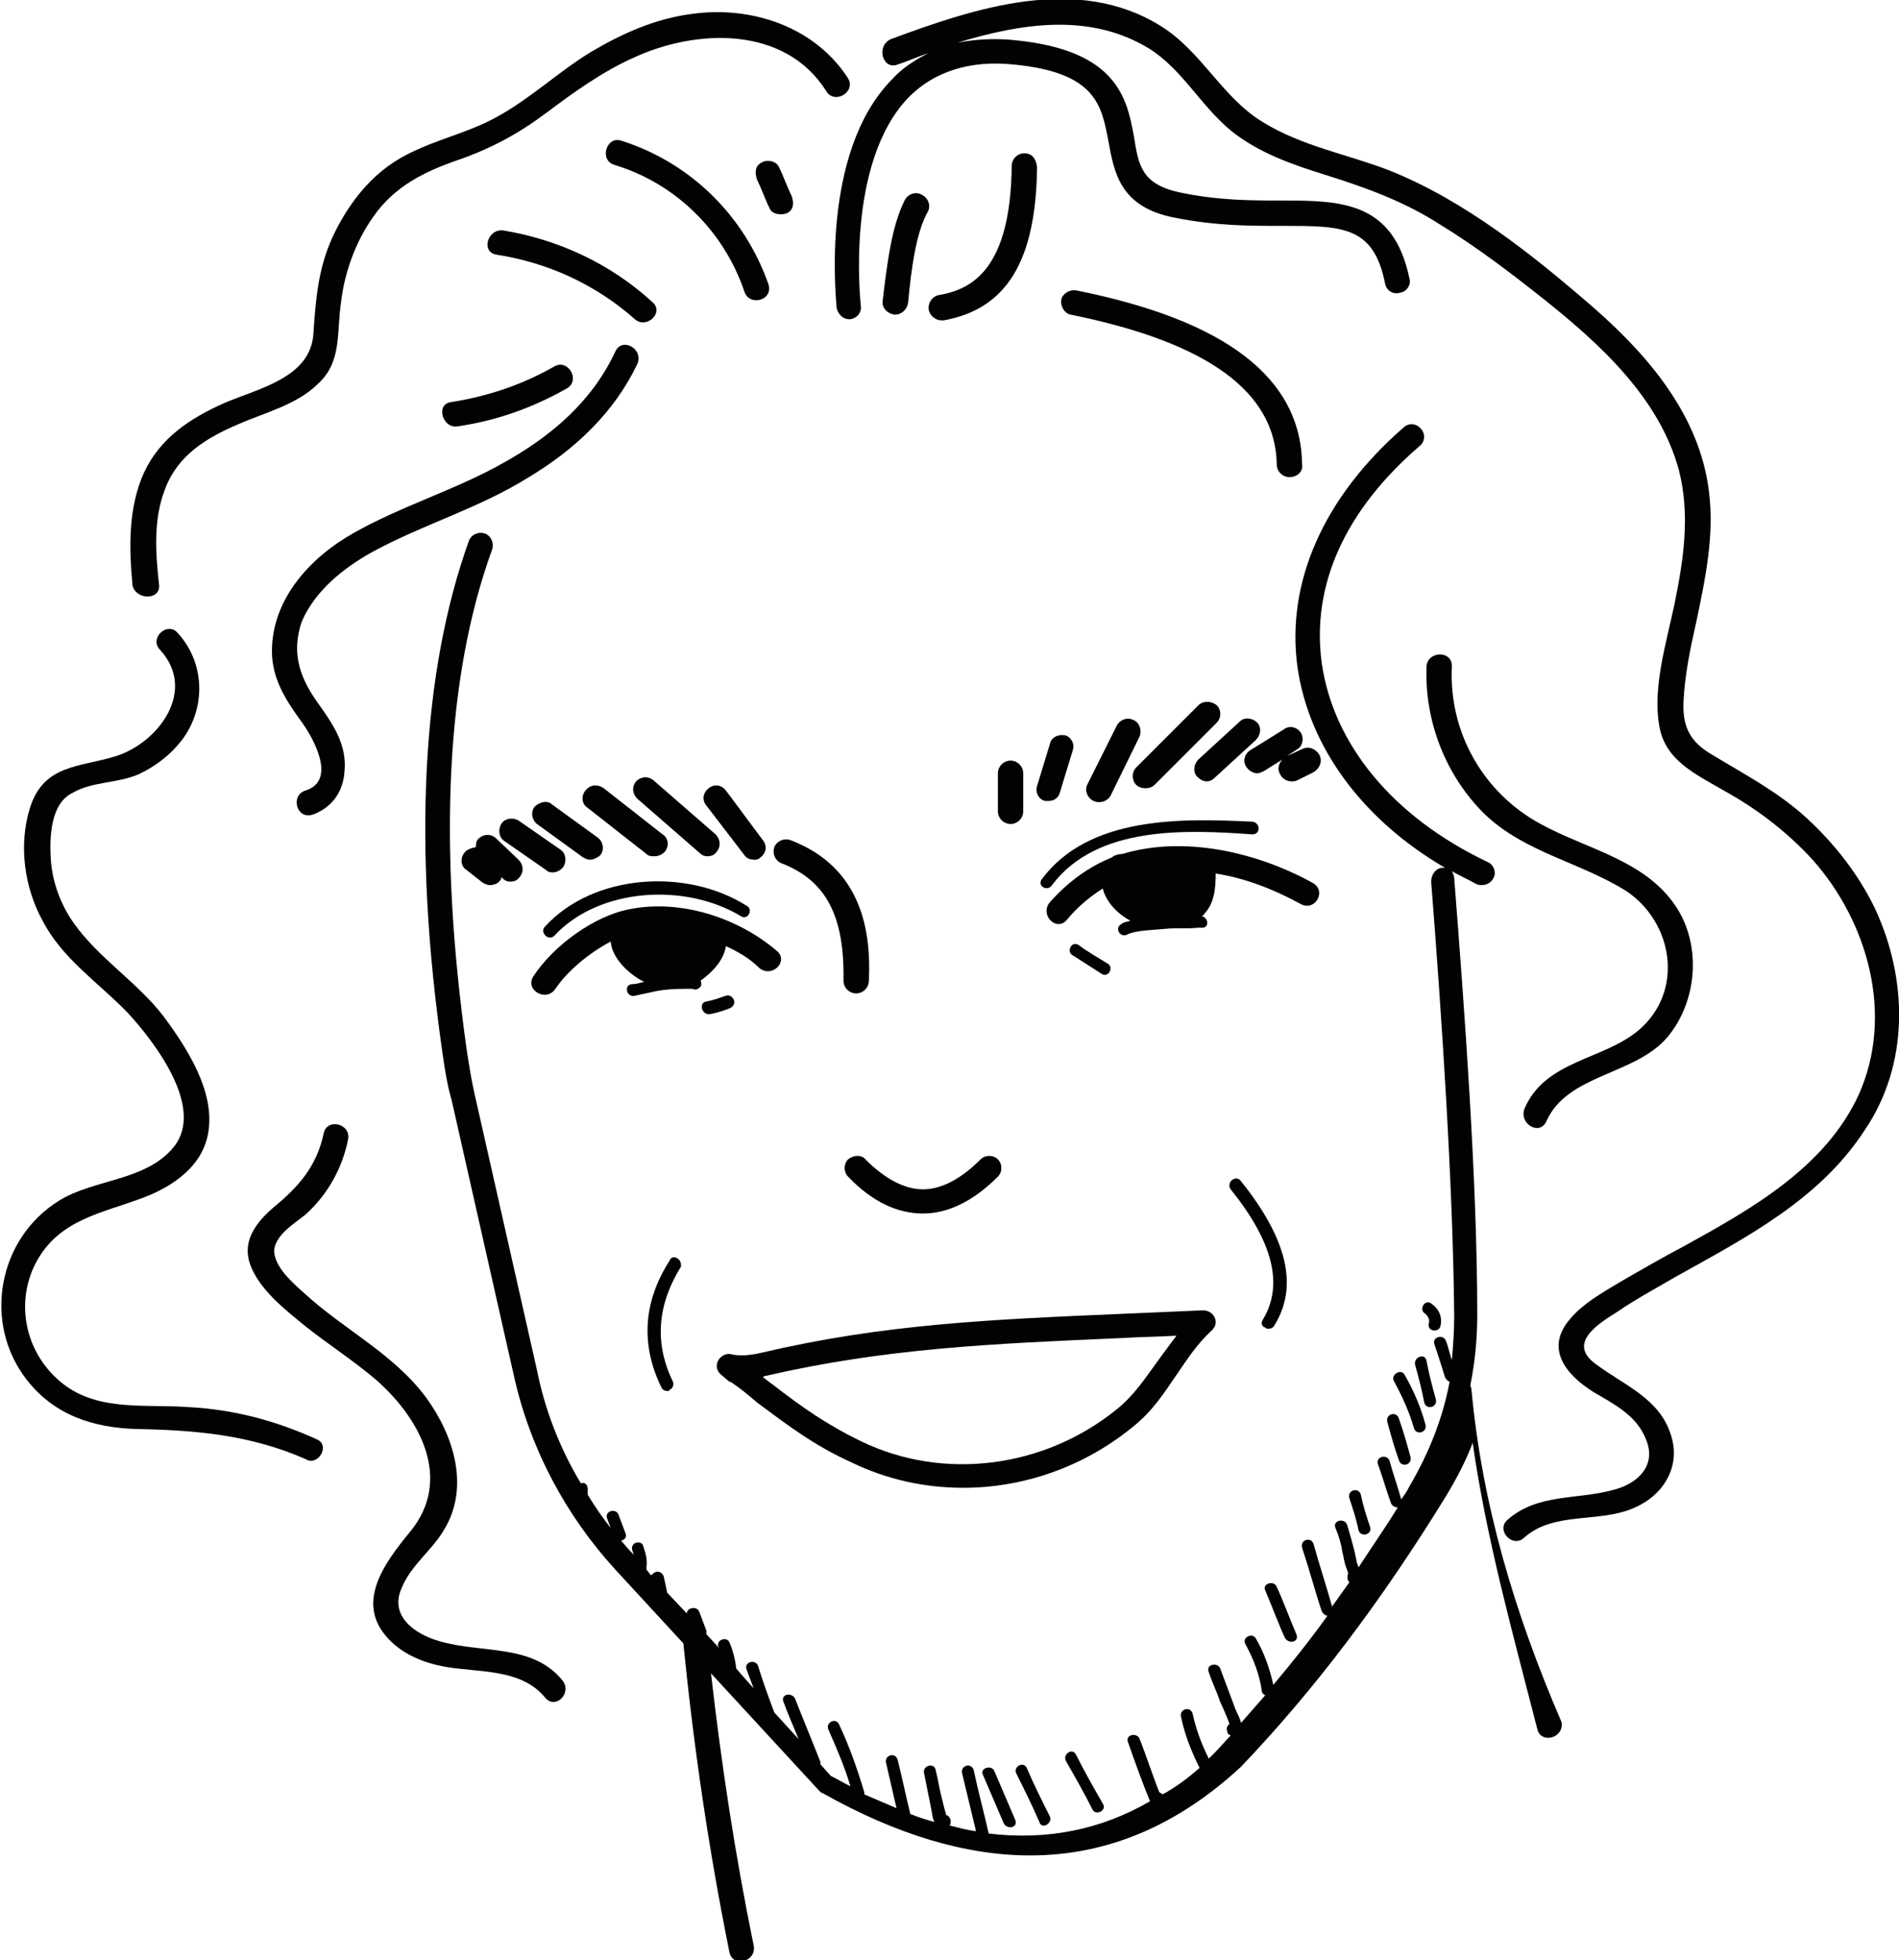
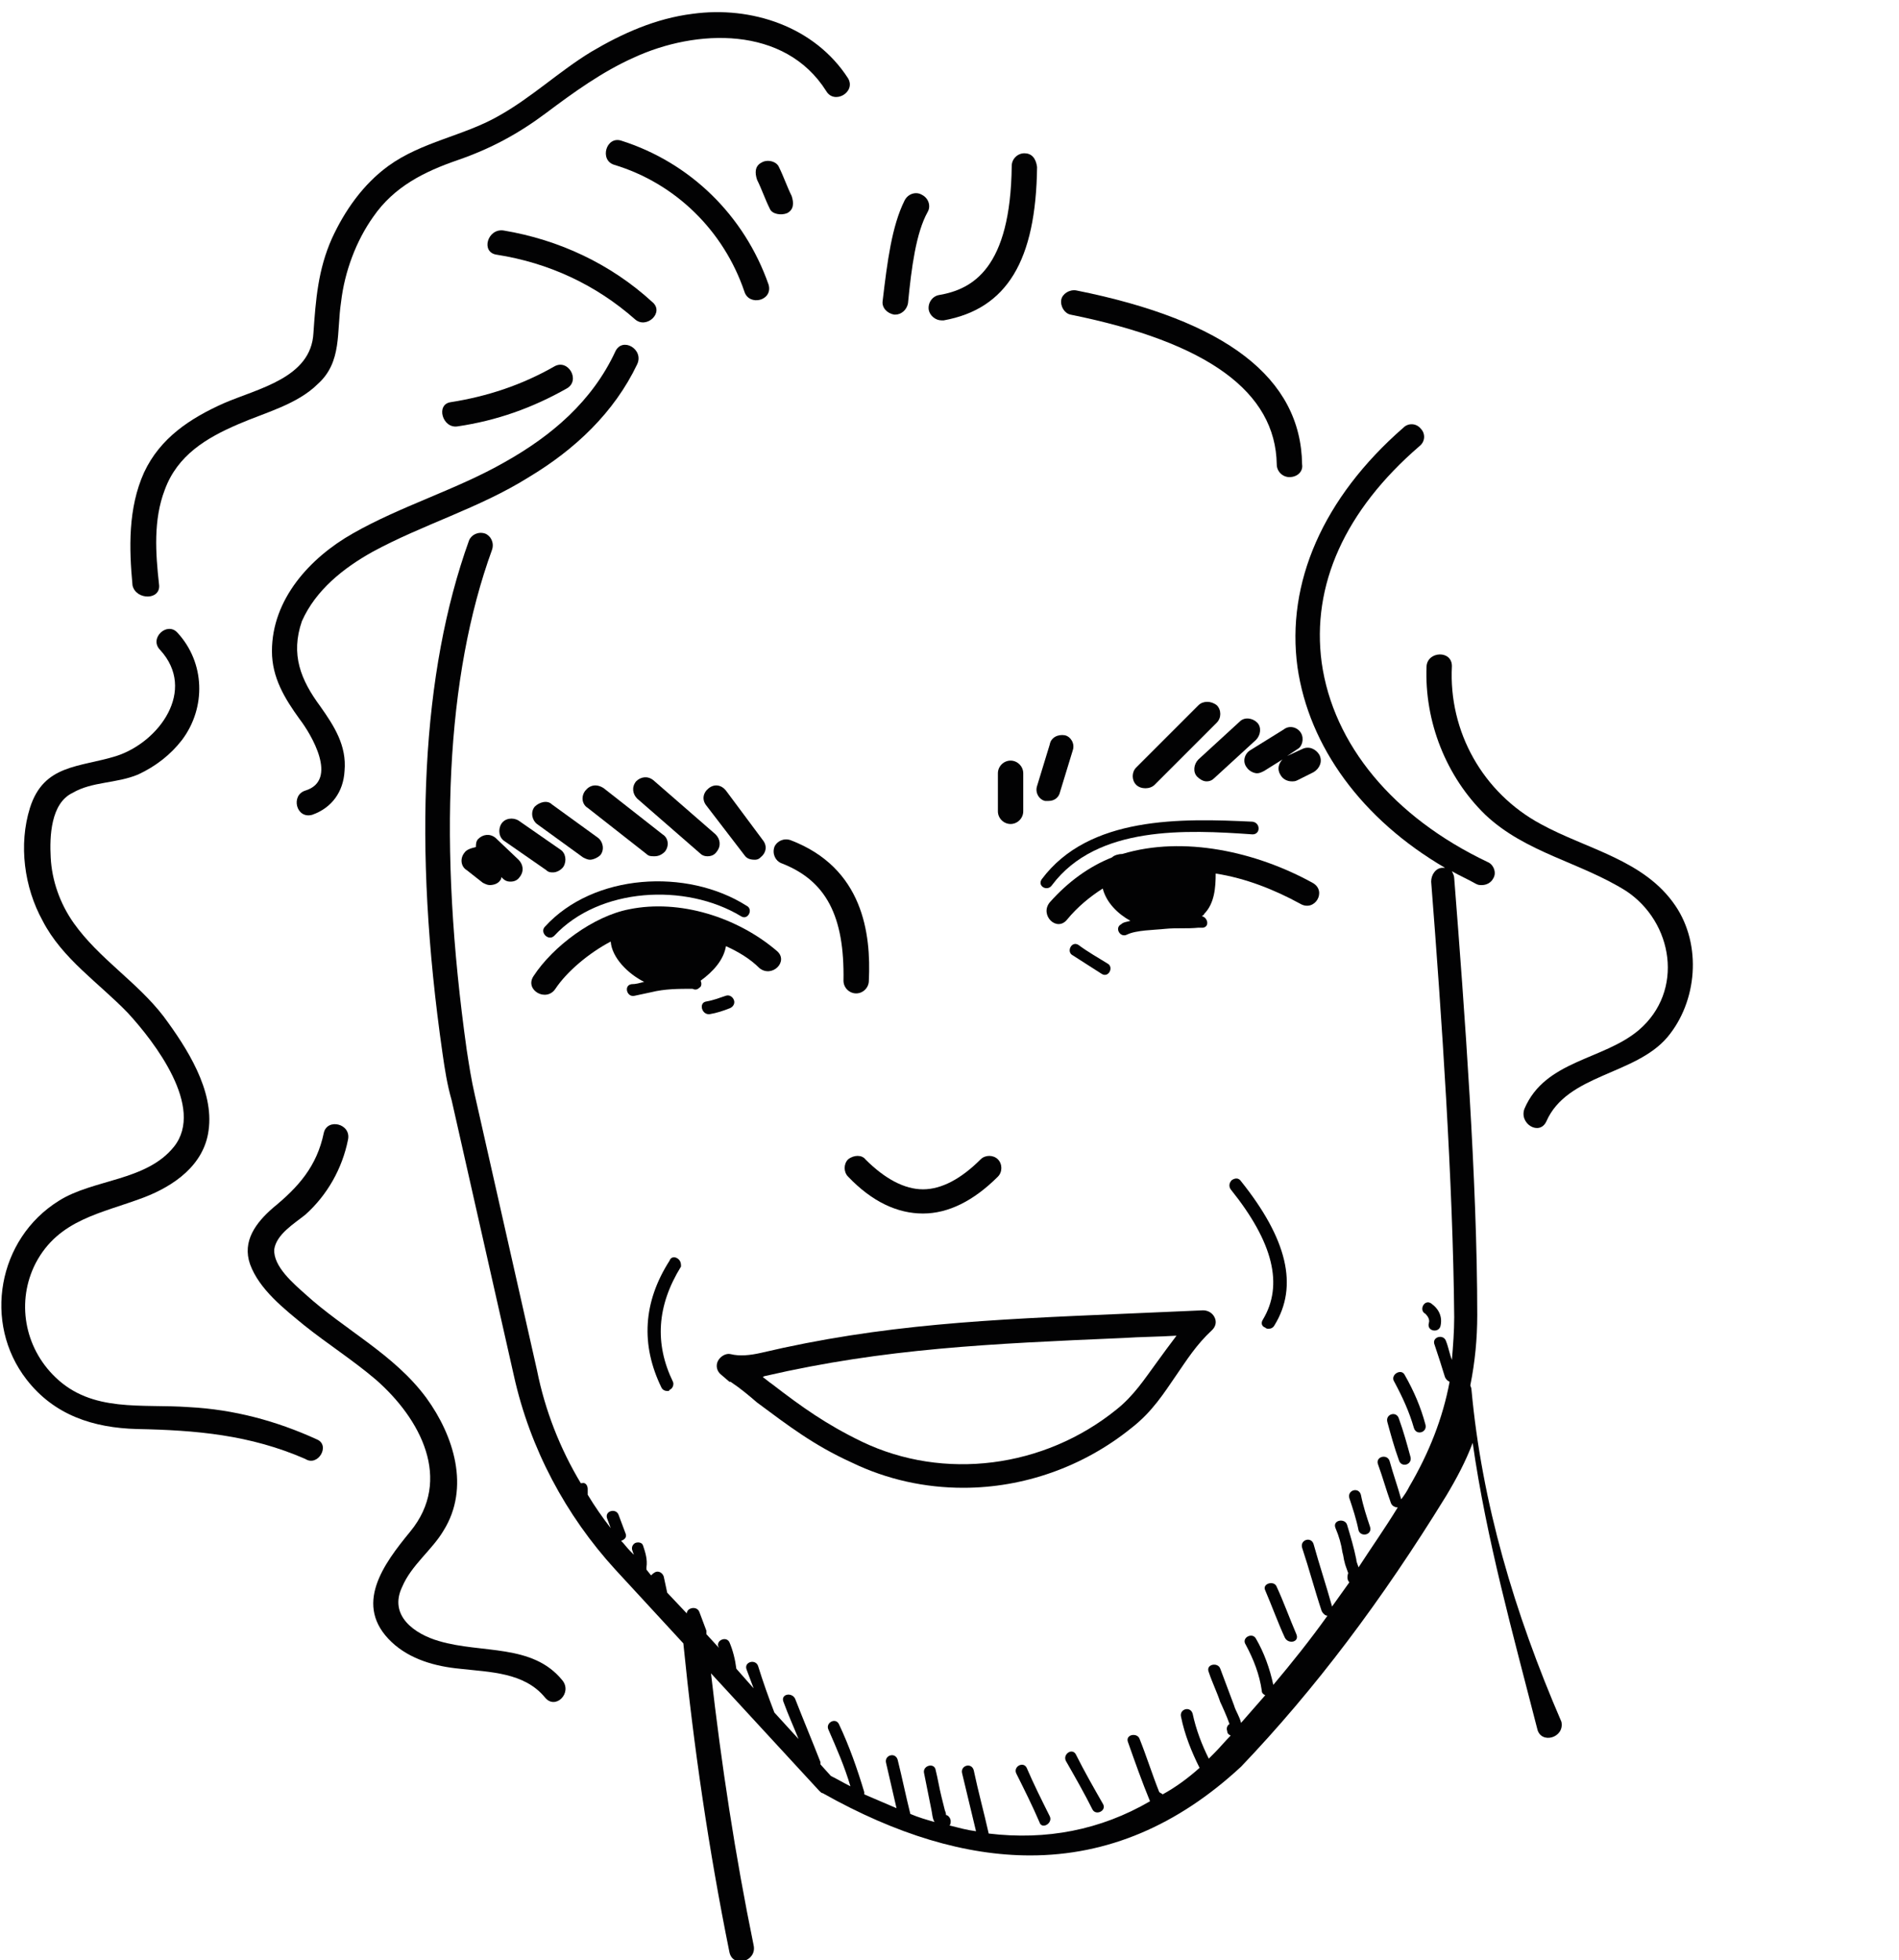
<svg xmlns="http://www.w3.org/2000/svg" version="1.1" id="Ebene_1" x="0px" y="0px" viewBox="0 0 164.8 170.1" enable-background="new 0 0 164.8 170.1" xml:space="preserve">
  <g>
    <path fill="#020203" d="M88.9,13.3C88.9,13.3,88.8,13.3,88.9,13.3c-0.6,0-1.1,0.5-1.1,1.1c-0.1,8.9-3.4,10.7-6.3,11.2   c-0.6,0.1-1,0.7-0.9,1.3c0.1,0.5,0.6,0.9,1.1,0.9c0.1,0,0.1,0,0.2,0c5.5-1,8-5.2,8.1-13.3C89.9,13.7,89.5,13.3,88.9,13.3z" />
    <path fill="#020203" d="M77.7,27.3c0.5,0,1-0.4,1.1-1c0.3-3.1,0.7-6.1,1.7-7.9c0.3-0.5,0.1-1.2-0.5-1.5c-0.5-0.3-1.2-0.1-1.5,0.5   c-1.1,2.2-1.5,5.3-1.9,8.7c-0.1,0.6,0.4,1.1,1,1.2C77.6,27.3,77.6,27.3,77.7,27.3z" />
    <path fill="#020203" d="M113,40.3c-0.1-7.5-6.6-12.5-19.6-15.1c-0.6-0.1-1.2,0.3-1.3,0.8c-0.1,0.6,0.3,1.2,0.8,1.3   c11.9,2.4,17.8,6.7,17.9,13c0,0.6,0.5,1.1,1.1,1.1c0,0,0,0,0,0C112.6,41.4,113.1,40.9,113,40.3z" />
    <path fill="#020203" d="M13.8,50.7c-0.3-2.7-0.5-5.6,0.5-8.2c1.1-3,3.6-4.5,6.4-5.7c2.3-1,5.1-1.7,6.9-3.5c2.1-1.9,1.6-4.5,2-7.1   c0.3-2.6,1.3-5.3,2.8-7.4c1.8-2.6,4.4-3.9,7.3-4.9c2.9-1,5.3-2.3,7.7-4.1c2.4-1.8,4.9-3.6,7.6-4.8c5.4-2.5,13.1-2.8,16.7,2.9   c0.7,1.2,2.6,0.1,1.9-1.1c-2.9-4.5-8.4-6.3-13.5-5.6c-3.2,0.4-6.1,1.7-8.8,3.3c-2.8,1.7-5.2,4-8.1,5.6c-3,1.7-6.6,2.2-9.5,4.3   c-2.2,1.6-3.8,3.9-4.9,6.3c-1.2,2.7-1.4,5.3-1.6,8.2c-0.2,3.9-4.8,4.8-7.8,6.1c-2.9,1.3-5.5,3-6.9,6c-1.4,3.1-1.3,6.6-1,9.8   C11.8,52.1,14,52.1,13.8,50.7z" />
    <path fill="#020203" d="M27.5,124.9c-3.5-1.6-7.2-2.6-11.1-2.8c-4.1-0.3-8.4,0.5-11.6-2.6c-2.7-2.6-3.4-6.6-1.7-9.9   c2-3.8,5.7-4.3,9.4-5.7c2.6-1,5.2-2.8,5.6-5.8c0.5-3.5-1.9-7.2-3.9-9.9c-2.3-3-5.6-5-7.8-8.1c-1.2-1.7-1.9-3.7-2-5.7   c-0.1-1.8,0-4.7,1.9-5.6C8,67.8,10.1,68,12,67.2c1.5-0.7,2.8-1.7,3.8-3c2.1-2.8,2-6.7-0.4-9.3c-0.9-1-2.5,0.5-1.5,1.5   c3.2,3.5-0.1,8-3.8,9.2c-3.2,1-6.3,0.7-7.5,4.5c-1,3.2-0.5,6.9,1.1,9.8c1.7,3.3,4.9,5.4,7.4,8c2.3,2.5,6.7,8.2,4,11.6   c-2.4,3-7,2.8-10,4.7c-5.3,3.3-6.6,10.6-2.8,15.5c2.4,3.1,5.8,4.2,9.6,4.3c5.1,0.1,9.8,0.5,14.6,2.6   C27.6,127.3,28.7,125.4,27.5,124.9z" />
-     <path fill="#020203" d="M162.7,78.8c-1.4-2.9-3.5-5.6-5.9-7.8c-2.5-2.3-5.4-3.8-8.2-5.5c-1.9-1.1-2.6-2.4-2.5-4.6   c0.1-2.3,0.6-4.7,1.1-6.9c0.8-3.8,1.6-7.6,1.1-11.4c-0.8-6.5-5.2-11.7-10-15.9c-5.3-4.6-11.2-9.3-17.7-11.9   c-3.6-1.4-7.6-2.1-11-4.2c-3.5-2.1-5.3-6.1-8.8-8.3c-7.3-4.6-16.2-1.6-23.5,1.1C76,4,76.6,6.1,77.9,5.6c0.9-0.3,1.8-0.7,2.7-1   c-1.2,0.6-2.3,1.3-3.2,2.3c-6.3,6.4-4.8,19.3-4.8,19.8c0.1,0.5,0.5,1,1.1,1c0,0,0.1,0,0.1,0c0.6-0.1,1-0.6,0.9-1.2   c0-0.1-1.4-12.4,4.2-18.1c2.2-2.2,5.3-3.2,9.1-2.8c7.1,0.7,7.6,3.5,8.2,6.7c0.5,2.7,1,5.7,5.8,6.6c3.5,0.7,6.5,0.7,9.1,0.7   c0.1,0,0.2,0,0.2,0c5.2,0,7.9,0,8.9,5c0.1,0.6,0.7,1,1.3,0.8c0.6-0.1,1-0.7,0.8-1.3c-1.4-6.6-5.9-6.7-11-6.7c0,0-0.1,0-0.1,0   c-2.6,0-5.5,0-8.8-0.7c-3.3-0.7-3.6-2.3-4-4.9C97.8,8.6,97,4.4,88.2,3.5c-1.8-0.2-3.5-0.1-5.1,0.2C88.7,2,94.6,1.1,99.7,4.2   c2.9,1.8,4.5,5,7.2,7.2c2.4,1.9,5.3,2.9,8.2,3.8c3.5,1.1,6.8,2.3,9.9,4.3c3.1,1.9,6,4.1,8.9,6.4c4.9,3.9,10.1,8.6,11.8,14.9   c1,3.9,0.4,7.8-0.4,11.7c-0.7,3.3-1.9,7.2-1.3,10.5c0.5,3,3.2,4.2,5.6,5.6c2.9,1.6,5.5,3.6,7.7,6c4.8,5.4,7.1,13.5,4,20.4   c-2.9,6.3-9.3,9.9-15.1,13.1c-1.9,1-3.8,2.1-5.7,3.2c-1.5,0.9-3.1,1.8-4.2,3.1c-2.3,2.6-0.4,4.9,2,6.4c1.7,1,3.7,2,4.5,4   c1,2.2-0.5,3.8-2.5,4.4c-3.3,1-6.8,0.3-9.5,2.7c-1,0.9,0.5,2.5,1.5,1.5c2.6-2.3,6.6-1.2,9.6-2.6c2.5-1.1,4-3.6,3.1-6.3   c-1-3.2-4.1-4.3-6.6-6.2c-2.4-1.8,0.4-3.5,2-4.5c1.6-1.1,3.3-2,5-3c6.1-3.4,12.5-6.7,16.4-12.7C165.7,92.4,165.6,85,162.7,78.8z" />
    <path fill="#020203" d="M38.1,142.4c-2.1-0.6-4.4-2.2-3.2-4.7c0.8-1.9,2.6-3.2,3.6-4.9c2.3-3.7,0.9-8.2-1.5-11.5   c-2.8-3.8-7.1-5.9-10.5-9c-1-0.9-2.8-2.4-2.7-3.9c0.2-1.3,1.7-2.2,2.7-3c1.9-1.7,3.2-4,3.7-6.5c0.3-1.4-1.8-1.9-2.1-0.6   c-0.6,2.9-2.2,4.7-4.4,6.5c-1.5,1.3-2.7,2.9-2,4.9c0.8,2.2,3,3.9,4.7,5.3c2,1.6,4.2,3,6.2,4.7c3.9,3.4,6.7,8.7,3,13.2   c-2.3,2.8-5,6.4-1.6,9.6c1.6,1.5,3.8,2.1,5.9,2.3c2.6,0.3,5.6,0.3,7.4,2.5c0.9,1.1,2.4-0.4,1.5-1.5   C46.2,142.6,41.8,143.5,38.1,142.4z" />
    <path fill="#020203" d="M53.9,12.2c-1.3-0.4-1.9,1.7-0.6,2.1c5.3,1.6,9.5,5.7,11.3,11c0.4,1.3,2.5,0.8,2.1-0.6   C64.6,18.7,59.9,14.1,53.9,12.2z" />
    <path fill="#020203" d="M68.3,18.5c0.6-0.3,0.6-0.9,0.4-1.5c-0.4-0.8-0.7-1.7-1.1-2.5c-0.2-0.5-1-0.7-1.5-0.4   c-0.6,0.3-0.6,0.9-0.4,1.5c0.4,0.8,0.7,1.7,1.1,2.5C67,18.6,67.8,18.7,68.3,18.5z" />
    <path fill="#020203" d="M43.1,22.1c4.5,0.7,8.6,2.6,12,5.6c1,0.9,2.6-0.6,1.5-1.5c-3.6-3.3-8.1-5.4-12.9-6.2   C42.3,19.8,41.7,21.9,43.1,22.1z" />
    <path fill="#020203" d="M68.6,72.9c-0.6-0.2-1.2,0.1-1.4,0.6c-0.2,0.6,0.1,1.2,0.6,1.4c3.9,1.5,5.5,4.6,5.4,10.2   c0,0.6,0.5,1.1,1.1,1.1c0,0,0,0,0,0c0.6,0,1.1-0.5,1.1-1.1C75.6,81,74.9,75.3,68.6,72.9z" />
    <path fill="#020203" d="M73.6,100.6c-0.4,0.4-0.4,1.1,0,1.5c2.1,2.2,4.3,3.2,6.5,3.2c2.2,0,4.4-1.1,6.5-3.2c0.4-0.4,0.4-1.1,0-1.5   c-0.4-0.4-1.1-0.4-1.5,0c-1.7,1.7-3.4,2.6-5,2.6c-1.6,0-3.3-0.9-5-2.6C74.8,100.2,74.1,100.2,73.6,100.6z" />
    <path fill="#020203" d="M63.4,117.5c-0.4-0.1-0.9,0.2-1.1,0.6c-0.2,0.4-0.1,0.9,0.3,1.2l0.7,0.6c0,0,0,0,0.1,0   c0.9,0.6,1.6,1.2,2.3,1.8c2.7,2,4.9,3.7,8.2,5.2c3.1,1.5,6.4,2.2,9.7,2.2c5.2,0,10.4-1.8,14.6-5.2c1.8-1.4,2.8-3,3.9-4.6   c0.9-1.3,1.7-2.6,3.1-3.9c0.3-0.3,0.4-0.7,0.2-1.1c-0.2-0.4-0.6-0.6-1-0.6c-2.4,0.1-4.7,0.2-6.9,0.3c-11.7,0.5-20.9,0.9-31.5,3.4   C65.1,117.6,64.2,117.7,63.4,117.5z M66.4,119.4c10.4-2.4,19.5-2.8,31.1-3.3c1.5-0.1,3-0.1,4.6-0.2c-0.6,0.8-1.2,1.6-1.7,2.3   c-1.1,1.5-2,2.9-3.5,4.1c-6.3,5.1-15,6.2-22.1,2.8c-3.1-1.5-5.2-3-7.8-5c-0.3-0.2-0.5-0.4-0.8-0.6   C66.2,119.5,66.3,119.4,66.4,119.4z" />
    <path fill="#020203" d="M88.8,67.1c0-0.6-0.5-1.1-1.1-1.1c-0.6,0-1.1,0.5-1.1,1.1v3.3c0,0.6,0.5,1.1,1.1,1.1c0.6,0,1.1-0.5,1.1-1.1   V67.1z" />
    <path fill="#020203" d="M91.1,64.6L90,68.2c-0.2,0.6,0.2,1.2,0.7,1.3c0.1,0,0.2,0,0.3,0c0.5,0,0.9-0.3,1-0.8l1.1-3.6   c0.2-0.6-0.2-1.2-0.7-1.3C91.8,63.7,91.2,64,91.1,64.6z" />
-     <path fill="#020203" d="M98.4,62.5c-0.5-0.3-1.2-0.1-1.5,0.5L94.4,68c-0.3,0.5-0.1,1.2,0.5,1.5c0.2,0.1,0.3,0.1,0.5,0.1   c0.4,0,0.8-0.2,1-0.6l2.5-5.1C99.1,63.4,98.9,62.7,98.4,62.5z" />
    <path fill="#020203" d="M104,61.2l-5.4,5.4c-0.4,0.4-0.4,1.1,0,1.5c0.2,0.2,0.5,0.3,0.8,0.3c0.3,0,0.6-0.1,0.8-0.3l5.4-5.4   c0.4-0.4,0.4-1.1,0-1.5C105.1,60.8,104.4,60.8,104,61.2z" />
    <path fill="#020203" d="M103.9,67.4c0.2,0.2,0.5,0.4,0.8,0.4c0.3,0,0.5-0.1,0.7-0.3l3.6-3.3c0.4-0.4,0.5-1.1,0.1-1.5   c-0.4-0.4-1.1-0.5-1.5-0.1l-3.6,3.3C103.6,66.3,103.5,67,103.9,67.4z" />
    <path fill="#020203" d="M112.9,63.6c-0.3-0.5-1-0.7-1.5-0.3l-2.9,1.8c-0.5,0.3-0.7,1-0.3,1.5c0.2,0.3,0.6,0.5,0.9,0.5   c0.2,0,0.4-0.1,0.6-0.2l1.6-1c-0.3,0.3-0.5,0.8-0.2,1.3c0.2,0.4,0.6,0.6,1,0.6c0.2,0,0.3,0,0.5-0.1l1.4-0.7   c0.5-0.3,0.8-0.9,0.5-1.5c-0.3-0.5-0.9-0.8-1.5-0.5l-1.3,0.6l0.9-0.6C113,64.8,113.2,64.1,112.9,63.6z" />
    <path fill="#020203" d="M66,74.4c0.5-0.4,0.6-1,0.2-1.5L63,68.6c-0.4-0.5-1-0.6-1.5-0.2c-0.5,0.4-0.6,1-0.2,1.5l3.3,4.3   c0.2,0.3,0.5,0.4,0.9,0.4C65.6,74.6,65.8,74.6,66,74.4z" />
    <path fill="#020203" d="M61.4,74.3c0.3,0,0.6-0.1,0.8-0.4c0.4-0.5,0.3-1.1-0.1-1.5l-5.4-4.7c-0.5-0.4-1.1-0.3-1.5,0.1   c-0.4,0.5-0.3,1.1,0.1,1.5l5.4,4.7C60.9,74.2,61.1,74.3,61.4,74.3z" />
    <path fill="#020203" d="M50.8,68.6c-0.4,0.5-0.3,1.2,0.2,1.5l5.1,4c0.2,0.2,0.4,0.2,0.7,0.2c0.3,0,0.6-0.1,0.9-0.4   c0.4-0.5,0.3-1.2-0.2-1.5l-5.1-4C51.8,68,51.2,68.1,50.8,68.6z" />
    <path fill="#020203" d="M46.4,70c-0.4,0.5-0.2,1.2,0.2,1.5l4,2.9c0.2,0.1,0.4,0.2,0.6,0.2c0.3,0,0.7-0.2,0.9-0.4   c0.4-0.5,0.2-1.2-0.2-1.5l-4-2.9C47.5,69.4,46.8,69.6,46.4,70z" />
    <path fill="#020203" d="M48,75.7c0.3,0,0.7-0.2,0.9-0.5c0.3-0.5,0.2-1.2-0.3-1.5L45,71.2c-0.5-0.3-1.2-0.2-1.5,0.3   c-0.3,0.5-0.2,1.2,0.3,1.5l3.6,2.5C47.6,75.7,47.8,75.7,48,75.7z" />
    <path fill="#020203" d="M40.3,74c-0.4,0.5-0.3,1.2,0.2,1.5l1.4,1.1c0.2,0.1,0.4,0.2,0.6,0.2c0.3,0,0.7-0.1,0.9-0.4   c0.1-0.1,0.1-0.2,0.1-0.3l0.1,0.1c0.2,0.2,0.4,0.3,0.7,0.3c0.3,0,0.6-0.1,0.8-0.4c0.4-0.5,0.3-1.1-0.1-1.5L43,72.7   c-0.5-0.4-1.1-0.3-1.5,0.1c-0.2,0.2-0.2,0.5-0.2,0.7C40.9,73.6,40.5,73.7,40.3,74z" />
    <path fill="#020203" d="M106.9,102.4c-0.2,0.2-0.3,0.5-0.1,0.8c3.7,4.6,4.6,8.3,2.8,11.3c-0.2,0.3-0.1,0.6,0.2,0.7   c0.1,0.1,0.2,0.1,0.3,0.1c0.2,0,0.4-0.1,0.5-0.3c2.1-3.4,1.1-7.5-2.9-12.5C107.5,102.2,107.2,102.2,106.9,102.4z" />
    <path fill="#020203" d="M58.8,109.2c-0.3-0.2-0.6-0.1-0.7,0.2c-2.3,3.6-2.5,7.3-0.7,11c0.1,0.2,0.3,0.3,0.5,0.3   c0.1,0,0.2,0,0.2-0.1c0.3-0.1,0.4-0.5,0.3-0.7c-1.6-3.3-1.4-6.6,0.7-10C59.1,109.7,59.1,109.4,58.8,109.2z" />
    <path fill="#020203" d="M113.9,76.6c-4.9-2.7-11.2-4.1-16.5-2.5c-0.3,0-0.7,0.1-0.9,0.3c-2,0.8-3.8,2.1-5.4,3.9   c-0.9,1.1,0.6,2.6,1.5,1.5c0.9-1.1,2-2,3.1-2.7c0.3,1.2,1.3,2.2,2.4,2.8c-0.3,0.1-0.6,0.1-0.8,0.3c-0.6,0.3-0.1,1.2,0.5,0.9   c0.8-0.4,2.4-0.4,3.3-0.5c1-0.1,1.9,0,2.9-0.1c0.1,0,0.1,0,0.2,0c0.1,0,0.1,0,0.2,0c0.6-0.1,0.4-0.9-0.1-1c0.1-0.1,0.2-0.1,0.2-0.2   c0.9-0.9,1-2.3,1-3.5c2.6,0.4,5.1,1.4,7.3,2.6C114.1,79.2,115.2,77.3,113.9,76.6z" />
    <path fill="#020203" d="M93.6,82c-0.6-0.4-1.1,0.6-0.5,0.9c0.8,0.5,1.7,1.1,2.5,1.6c0.6,0.4,1.1-0.6,0.5-0.9   C95.3,83.1,94.4,82.6,93.6,82z" />
    <path fill="#020203" d="M63,82.1c1.1,0.5,2.1,1.1,2.9,1.9c1.1,0.9,2.6-0.6,1.5-1.5c-3.4-2.9-8.4-4.5-12.8-3.6   c-3.1,0.6-6.6,3.2-8.3,5.8c-0.8,1.2,1.1,2.3,1.9,1.1c1-1.5,2.9-3.1,4.8-4.1c0.1,1.4,1.5,2.8,2.9,3.5c-0.4,0.1-0.7,0.2-1.1,0.2   c-0.7,0.1-0.4,1.2,0.3,1c0.5-0.1,0.9-0.2,1.4-0.3c1.2-0.3,2.4-0.3,3.6-0.3c0.2,0.1,0.4,0.1,0.6-0.1c0,0,0,0,0,0   c0.2-0.1,0.2-0.4,0.1-0.6c0,0,0,0,0,0C61.9,84.3,62.8,83.3,63,82.1z" />
-     <path fill="#020203" d="M85.3,154c0.6,1.4,1.2,2.8,1.8,4.2c0.3,0.6,1.3,0.4,1-0.3c-0.6-1.4-1.2-2.8-1.8-4.2   C86.1,153.1,85,153.4,85.3,154z" />
    <path fill="#020203" d="M91.1,157.6c-0.7-1.4-1.4-2.8-2-4.2c-0.3-0.6-1.2-0.1-0.9,0.5c0.7,1.4,1.4,2.8,2,4.2   C90.4,158.8,91.4,158.2,91.1,157.6z" />
    <path fill="#020203" d="M92.5,152.8c0.8,1.4,1.6,2.8,2.3,4.2c0.3,0.6,1.3,0.1,0.9-0.5c-0.8-1.4-1.6-2.8-2.3-4.2   C93.1,151.6,92.2,152.2,92.5,152.8z" />
    <path fill="#020203" d="M109.8,138c0.6,1.4,1.1,2.8,1.7,4.1c0.3,0.6,1.3,0.4,1-0.3c-0.6-1.4-1.1-2.8-1.7-4.1   C110.6,137.1,109.5,137.4,109.8,138z" />
    <path fill="#020203" d="M118.9,132.5c-0.3-0.9-0.6-1.8-0.8-2.8c-0.2-0.7-1.2-0.4-1,0.3c0.3,0.9,0.6,1.8,0.8,2.8   C118.1,133.4,119.1,133.2,118.9,132.5z" />
    <path fill="#020203" d="M120.4,123.4c0.3,1.1,0.6,2.2,1,3.3c0.2,0.7,1.2,0.4,1-0.3c-0.3-1.1-0.6-2.2-1-3.3   C121.2,122.4,120.2,122.7,120.4,123.4z" />
    <path fill="#020203" d="M121,119.9c0.7,1.3,1.3,2.6,1.7,4c0.2,0.7,1.2,0.4,1-0.3c-0.4-1.5-1-2.9-1.8-4.3   C121.6,118.7,120.6,119.3,121,119.9z" />
-     <path fill="#020203" d="M122.8,118.4c0.3,1.1,0.6,2.2,0.8,3.3c0.2,0.7,1.2,0.4,1-0.3c-0.3-1.1-0.6-2.2-0.8-3.3   C123.7,117.4,122.7,117.7,122.8,118.4z" />
    <path fill="#020203" d="M125,115.1c0.2-0.8-0.1-1.5-0.8-2c-0.6-0.4-1.1,0.6-0.5,0.9c0.2,0.2,0.4,0.5,0.3,0.8   C123.8,115.5,124.8,115.7,125,115.1z" />
    <path fill="#020203" d="M47.3,80.4c-0.5,0.5,0.3,1.3,0.8,0.8c3.9-4.2,11.4-4.6,16.2-1.7c0.6,0.4,1.1-0.6,0.5-0.9   C59.6,75.3,51.5,75.8,47.3,80.4z" />
    <path fill="#020203" d="M61.6,88c0.6-0.1,1.2-0.3,1.7-0.5c0.3-0.1,0.5-0.4,0.4-0.7c-0.1-0.3-0.4-0.5-0.7-0.4   c-0.6,0.2-1.1,0.4-1.7,0.5C60.6,87,60.9,88.1,61.6,88z" />
    <path fill="#020203" d="M90.4,76.3c-0.4,0.6,0.5,1.1,0.9,0.5c3.9-5.2,11.7-4.8,17.4-4.4c0.7,0,0.7-1,0-1.1   C102.5,71,94.5,70.8,90.4,76.3z" />
    <path fill="#020203" d="M123.8,57.8c-0.2,4.8,1.7,9.6,5.1,12.9c3.5,3.3,8.2,4.1,12.2,6.6c4.1,2.7,5.1,8.7,1.1,12.1   c-3.1,2.6-8.1,2.6-9.9,6.8c-0.5,1.3,1.3,2.4,1.9,1.1c1.8-4.1,7.7-4,10.5-7.3c2.6-3.1,3-8,0.7-11.4c-2.7-4-7.7-4.9-11.7-7.1   c-5-2.7-8-8-7.7-13.7C126,56.4,123.9,56.5,123.8,57.8z" />
    <path fill="#020203" d="M32.3,47.9c4.4-2.4,9.3-3.8,13.6-6.5c4-2.4,7.4-5.6,9.4-9.8c0.6-1.3-1.3-2.4-1.9-1.1   c-2,4.3-5.5,7.3-9.6,9.6c-4.2,2.4-9,3.8-13.2,6.2c-3.7,2.1-7,5.7-7,10.2c0,2.3,1.1,4.1,2.4,5.9c1,1.3,3.4,5.3,0.5,6.2   c-1.3,0.4-0.8,2.5,0.6,2.1c1.7-0.6,2.7-2,2.8-3.8c0.2-2.2-0.9-3.9-2.1-5.6c-1.7-2.3-2.6-4.5-1.6-7.4C27.4,51.2,29.8,49.3,32.3,47.9   z" />
    <path fill="#020203" d="M39.7,37c3.4-0.5,6.5-1.6,9.5-3.3c1.2-0.7,0.1-2.6-1.1-1.9c-2.8,1.6-5.8,2.6-9,3.1   C37.8,35.1,38.4,37.2,39.7,37z" />
    <path fill="#020203" d="M127.7,120.6c0-0.2-0.1-0.3-0.1-0.4c0.4-2,0.6-4,0.6-6.1c0-11.6-1.1-26.4-2-37.9c0-0.2-0.1-0.4-0.2-0.6   c0.7,0.4,1.4,0.7,2.1,1.1c0.2,0.1,0.3,0.1,0.5,0.1c0.4,0,0.8-0.2,1-0.6c0.3-0.5,0-1.2-0.5-1.4c-8.2-3.9-13.4-10.2-14.4-17.3   c-0.9-6.7,2-13.2,8.5-18.8c0.5-0.4,0.5-1.1,0.1-1.5c-0.4-0.5-1.1-0.5-1.5-0.1c-7,6.1-10.2,13.5-9.2,20.8c1,6.9,5.6,13.2,12.8,17.4   c-0.1,0-0.1,0-0.2,0c-0.6,0-1,0.6-1,1.2c0.9,11.5,1.9,26.2,2,37.8c0,1.2-0.1,2.5-0.2,3.7c-0.2-0.5-0.3-1.1-0.5-1.6   c-0.2-0.7-1.3-0.4-1,0.3c0.3,0.9,0.6,1.8,0.9,2.8c0.1,0.2,0.2,0.3,0.4,0.4c-0.6,3.2-1.8,6.2-3.5,9.1c-0.2,0.4-0.4,0.7-0.7,1.1   c-0.3-1.1-0.7-2.2-1-3.3c-0.2-0.7-1.3-0.4-1,0.3c0.4,1.1,0.7,2.2,1.1,3.3c0.1,0.3,0.4,0.4,0.6,0.4c-1.1,1.8-2.3,3.5-3.4,5.2   c-0.1-0.3-0.2-0.5-0.2-0.7c-0.2-1-0.5-2-0.8-3c-0.2-0.6-1.3-0.4-1,0.3c0.3,0.7,0.5,1.4,0.6,2.1c0.1,0.3,0.1,0.6,0.2,0.9   c0,0.1,0.2,0.6,0.3,0.9c-0.1,0.3-0.1,0.6,0.1,0.8c-0.5,0.7-1,1.4-1.5,2.1c-0.5-1.8-1.1-3.6-1.6-5.4c-0.2-0.7-1.2-0.4-1,0.3   c0.6,1.8,1.1,3.7,1.7,5.5c0.1,0.2,0.3,0.4,0.5,0.4c-1.5,2.1-3.1,4.1-4.7,6c-0.3-1.4-0.8-2.8-1.5-4c-0.3-0.6-1.3-0.1-0.9,0.5   c0.7,1.3,1.2,2.6,1.4,4c0,0.2,0.1,0.3,0.3,0.4c-0.7,0.8-1.4,1.6-2.1,2.4c-0.1-0.5-0.5-1.1-0.6-1.5c-0.4-1.1-0.8-2.1-1.2-3.2   c-0.2-0.6-1.3-0.4-1,0.3c0.3,0.9,0.7,1.7,1,2.6c0.1,0.2,0.6,1.3,0.8,1.9c0,0,0,0,0,0c-0.2,0.1-0.3,0.4-0.2,0.6   c0,0.2,0.1,0.3,0.3,0.4c-0.5,0.5-0.9,1-1.4,1.5c-0.2,0.2-0.3,0.3-0.5,0.5c-0.6-1.2-1.1-2.5-1.4-3.9c-0.2-0.7-1.2-0.4-1,0.3   c0.3,1.5,0.9,3,1.6,4.4c-1,0.9-2.1,1.7-3.2,2.3c-0.1-0.1-0.2-0.1-0.3-0.2c-0.6-1.5-1.1-3.1-1.7-4.6c-0.2-0.6-1.3-0.4-1,0.3   c0.6,1.7,1.2,3.4,1.9,5.1c-4.3,2.5-9,3.4-14,2.8c-0.4-1.8-0.9-3.6-1.3-5.5c-0.2-0.7-1.2-0.4-1,0.3c0.4,1.7,0.8,3.3,1.2,5   c-0.8-0.1-1.5-0.3-2.3-0.5c0.1-0.1,0.1-0.2,0.1-0.4c0-0.2-0.2-0.5-0.4-0.5c0,0,0,0,0,0c0-0.2-0.1-0.4-0.1-0.4   c-0.1-0.4-0.2-0.8-0.3-1.2c-0.2-0.8-0.3-1.5-0.5-2.3c-0.1-0.7-1.2-0.4-1,0.3c0.2,1,0.4,2,0.6,3c0.1,0.4,0.1,0.9,0.3,1.2   c-0.7-0.2-1.4-0.4-2.1-0.7c-0.4-1.6-0.7-3.1-1.1-4.7c-0.2-0.7-1.2-0.4-1,0.3c0.3,1.3,0.6,2.6,0.9,3.9c-0.9-0.4-1.9-0.8-2.8-1.2   c0-0.1,0-0.1,0-0.2c-0.6-2-1.3-4-2.2-5.9c-0.3-0.6-1.2-0.1-0.9,0.5c0.7,1.6,1.4,3.2,1.9,4.9c-0.6-0.3-1.1-0.6-1.7-0.9l-0.9-1   c0-0.1,0-0.1,0-0.2c-0.7-1.8-1.5-3.7-2.2-5.5c-0.3-0.6-1.3-0.4-1,0.3c0.4,1.1,0.9,2.2,1.3,3.2l-2.1-2.3c-0.5-1.3-1-2.7-1.4-4   c-0.2-0.7-1.3-0.4-1,0.3c0.2,0.5,0.4,1.1,0.6,1.6l-1.5-1.7c-0.1-0.8-0.3-1.6-0.6-2.3c-0.3-0.6-1.3-0.1-0.9,0.5c0,0,0,0,0,0   l-1.1-1.2c0-0.1,0-0.2,0-0.3c-0.2-0.5-0.4-1.1-0.6-1.6c-0.2-0.6-1.1-0.4-1.1,0.1l-1.7-1.8c-0.1-0.5-0.2-0.9-0.3-1.4   c-0.1-0.3-0.4-0.5-0.7-0.4c-0.2,0.1-0.3,0.2-0.4,0.3l-0.4-0.5c0-0.1,0-0.1,0-0.2c0.1-0.7-0.1-1.3-0.3-1.9c-0.1-0.3-0.5-0.3-0.7-0.2   c-0.3,0.2-0.3,0.5-0.2,0.7c0,0.1,0.1,0.2,0.1,0.3l-0.3-0.3c-0.3-0.3-0.5-0.6-0.8-0.9c0.3-0.1,0.5-0.3,0.4-0.6   c-0.2-0.5-0.4-1.1-0.6-1.6c-0.2-0.7-1.3-0.4-1,0.3c0.1,0.3,0.2,0.5,0.3,0.8c-0.7-0.9-1.4-1.9-2-2.9c0-0.1,0-0.1,0-0.2   c0-0.1,0-0.2,0-0.3c0-0.3-0.2-0.6-0.5-0.5c0,0-0.1,0-0.1,0c-1.8-3-3.1-6.3-3.8-9.8l-5.4-23.9c-0.3-1.3-0.5-2.6-0.7-3.9   c-2.5-17.8-1.8-32.4,2.2-43.4c0.2-0.6-0.1-1.2-0.6-1.4c-0.6-0.2-1.2,0.1-1.4,0.6c-4.1,11.4-4.9,26.4-2.3,44.5   c0.2,1.4,0.4,2.7,0.8,4.1l5.4,23.9c1.4,6.3,4.5,12.1,8.8,16.8l5.9,6.4c0.9,9,2.2,17.9,4,26.8c0.3,1.4,2.4,0.8,2.1-0.6   c-1.6-7.8-2.8-15.7-3.7-23.6l9.4,10.2c0.1,0.1,0.2,0.2,0.3,0.2c6.4,3.6,12.4,5.4,18,5.4c6.7,0,12.8-2.6,18.3-7.7c0,0,0,0,0,0   c6.4-6.7,12.2-14.4,17.8-23.5c0.9-1.5,1.7-3,2.3-4.6c1.2,8.4,3.5,16.6,5.6,24.8c0.3,1.4,2.4,0.8,2.1-0.6   C131.4,139.9,128.6,130.4,127.7,120.6z" />
  </g>
</svg>